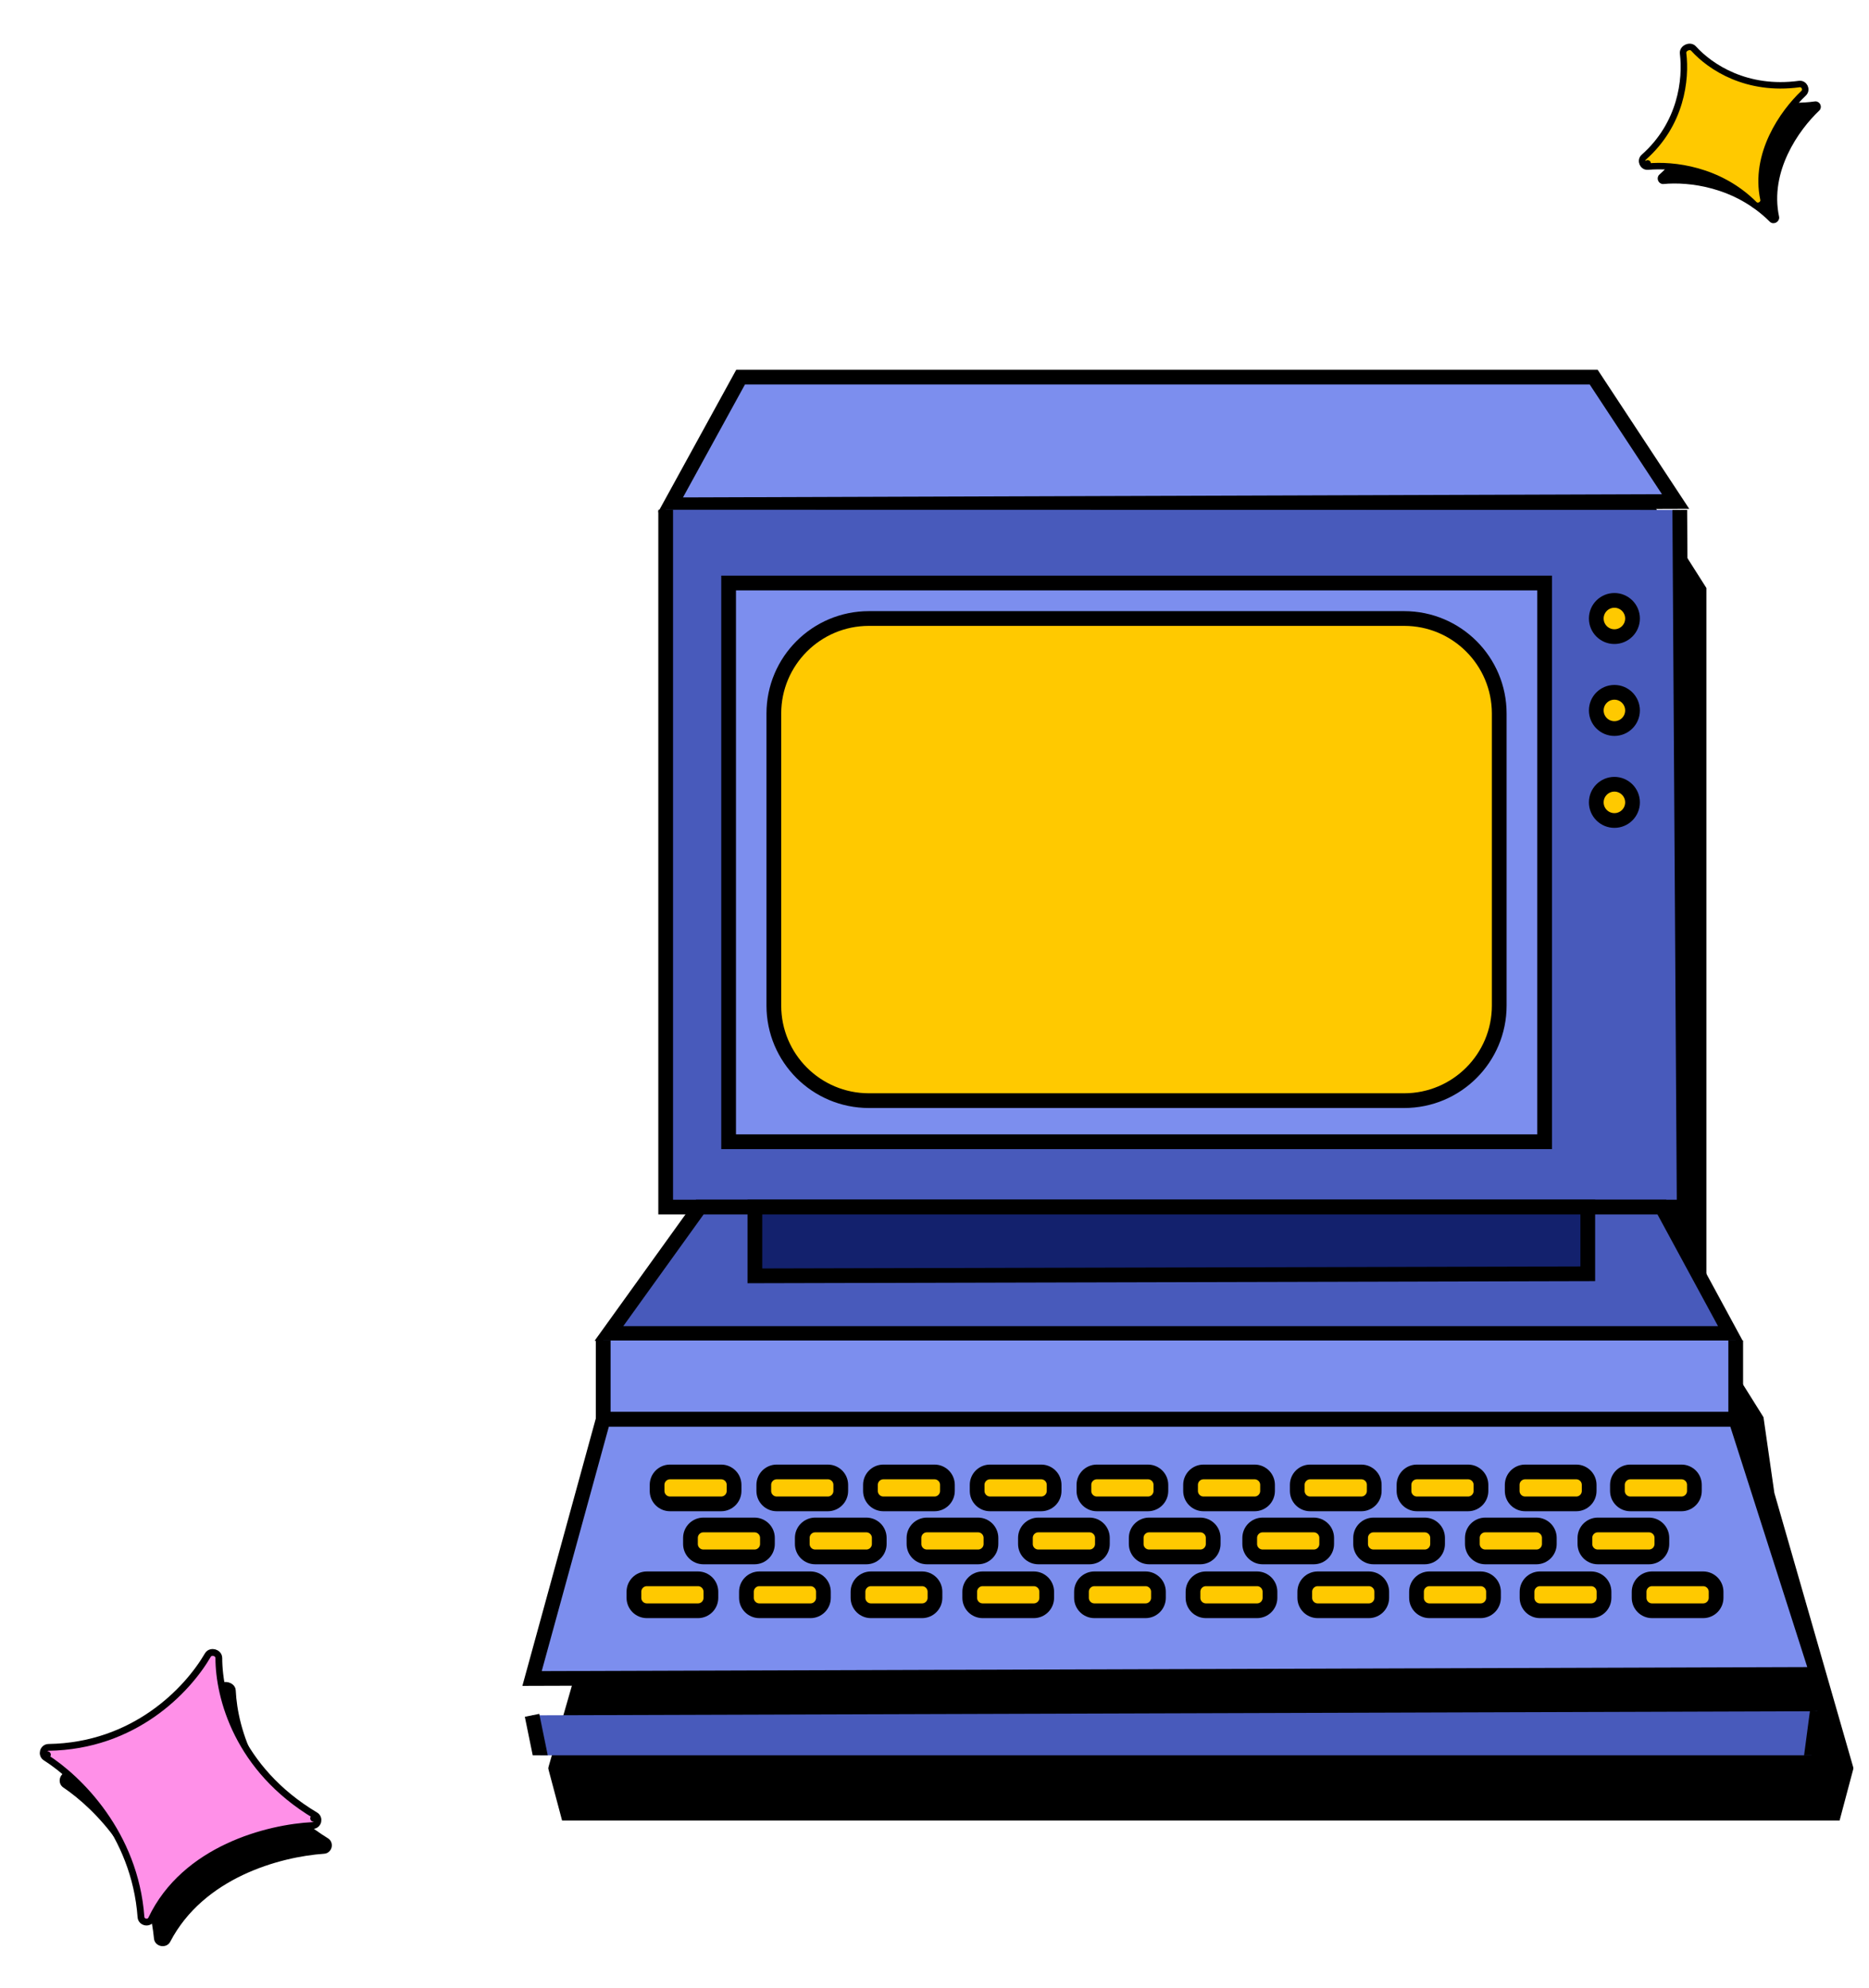
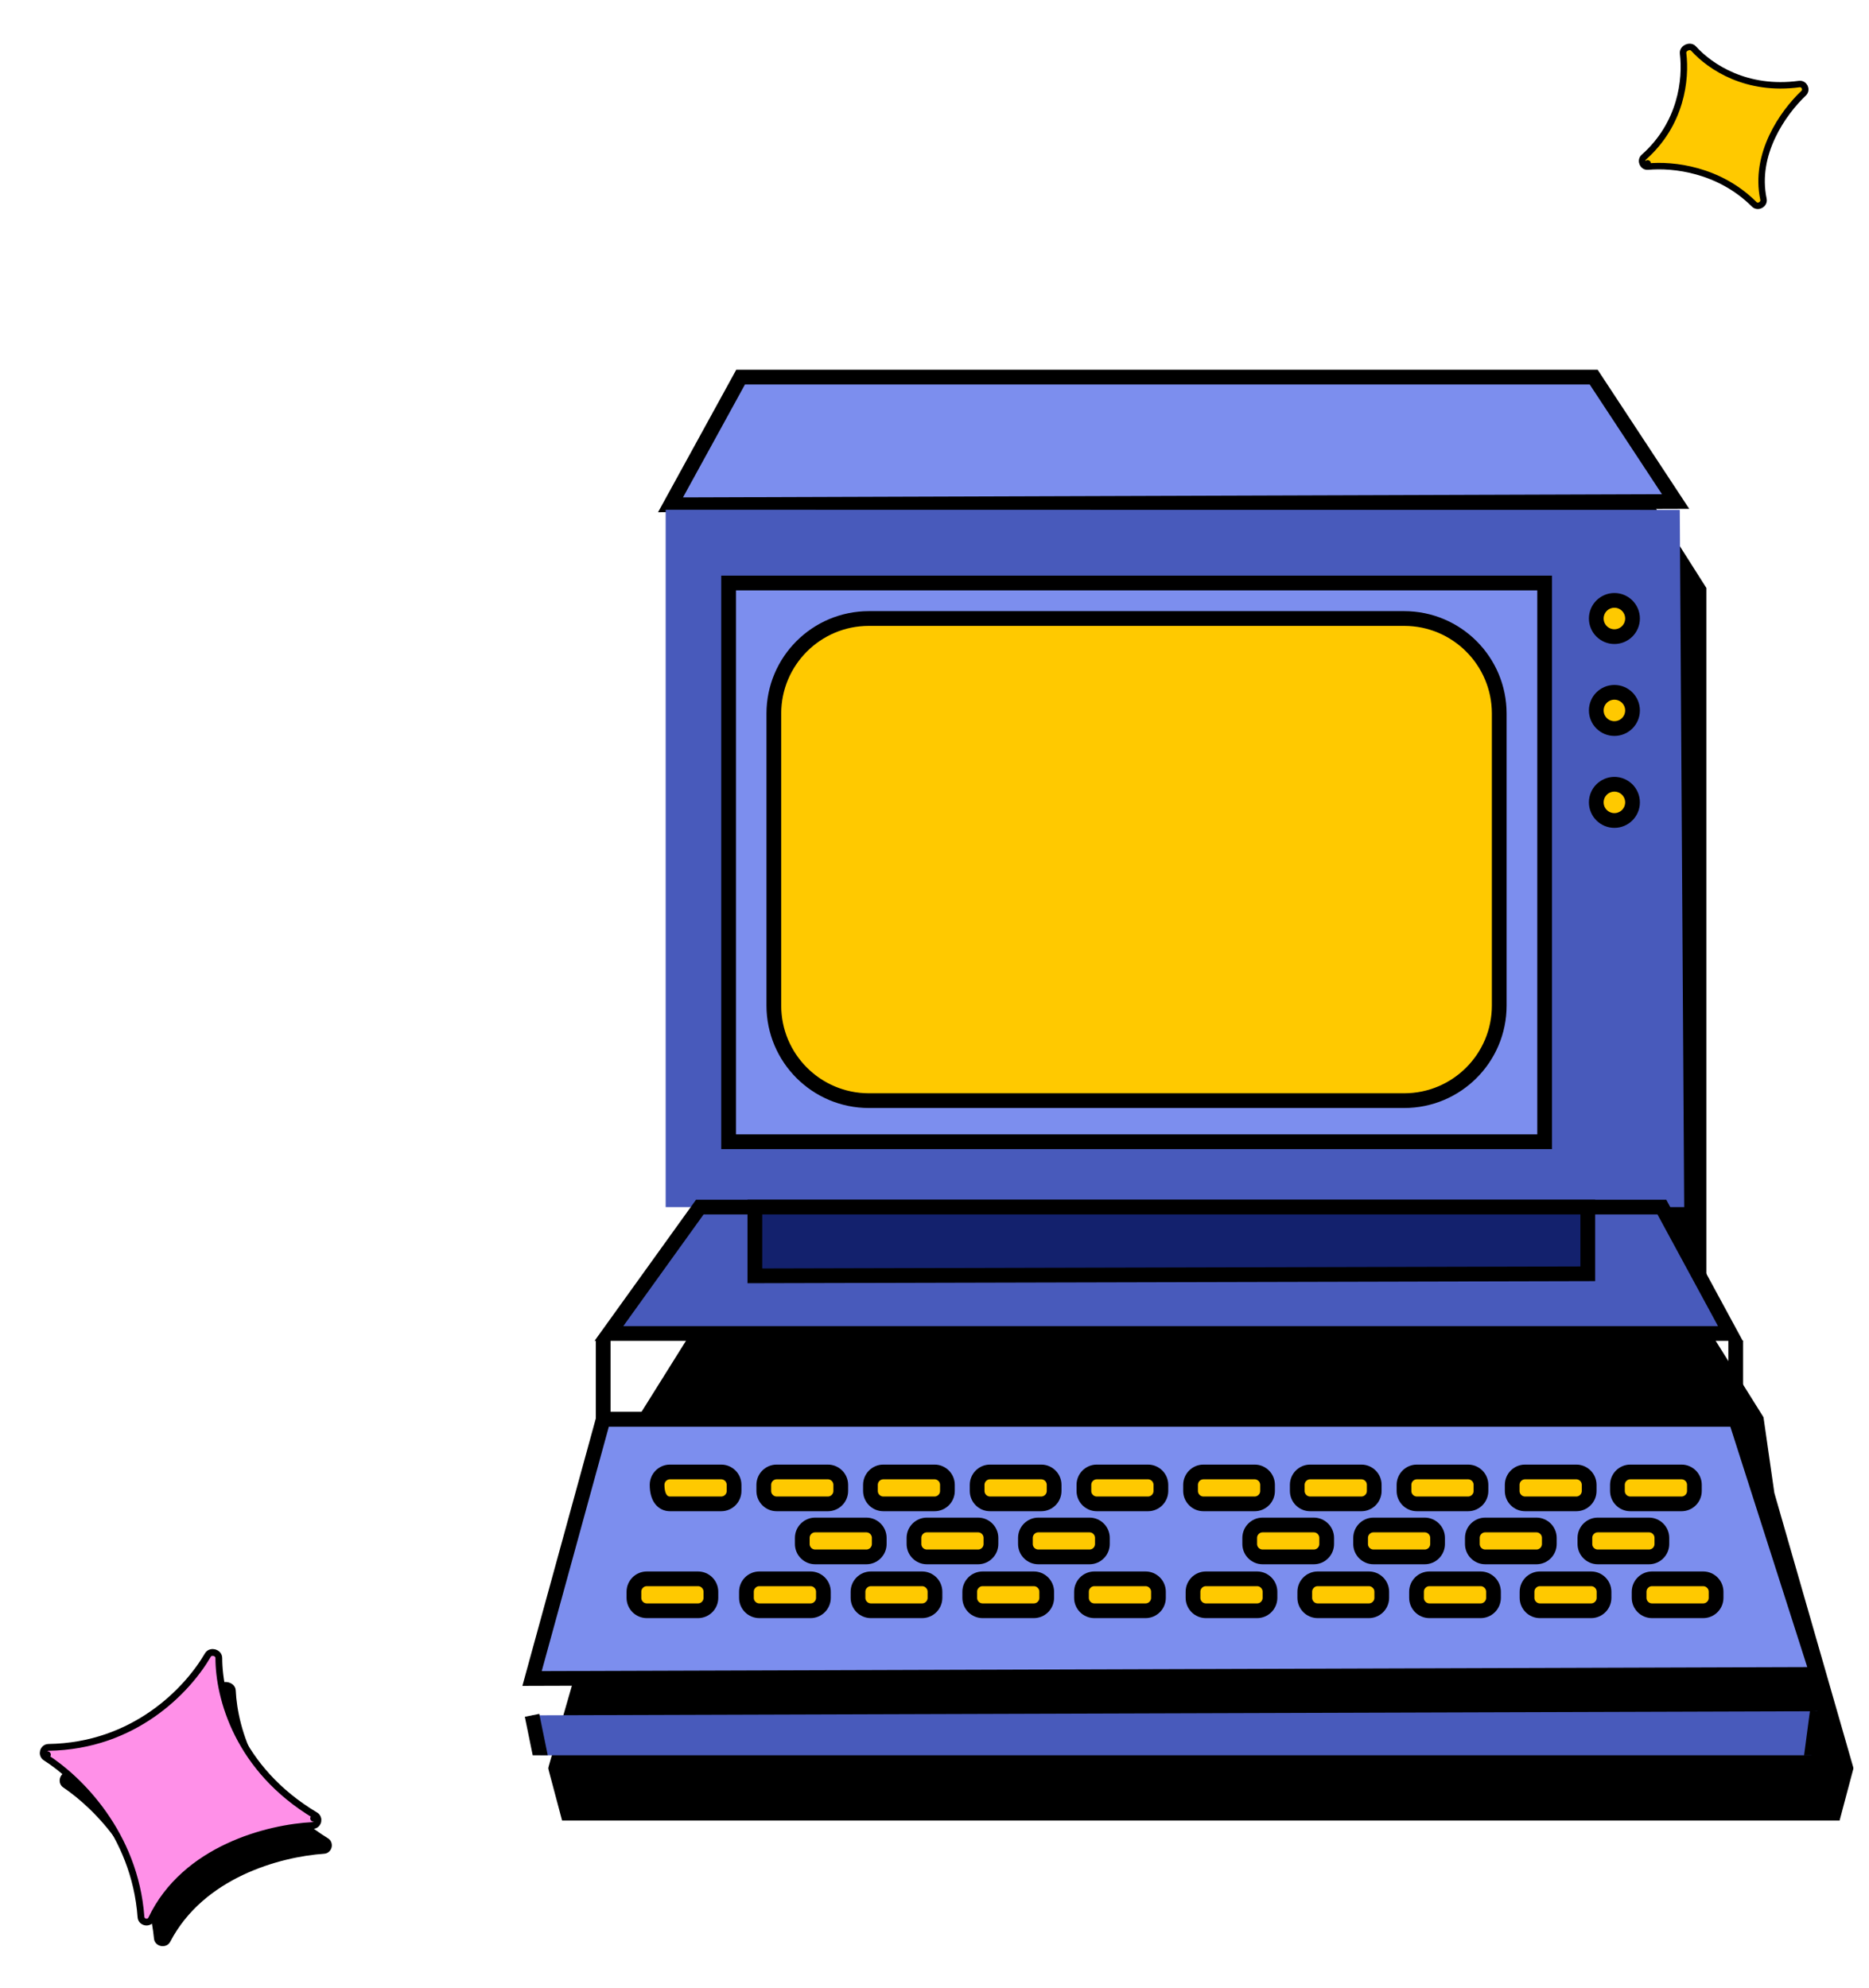
<svg xmlns="http://www.w3.org/2000/svg" width="551" height="586" viewBox="0 0 551 586" fill="none">
  <g clip-path="url(#clip0_0_1)" filter="url(#filter0_d_0_1)">
    <g filter="url(#filter1_d_0_1)">
      <path d="M546.43 512.566L541.164 532.37H166.877L161.6 512.566L184.944 431.415L188.137 409.092L208.538 376.497L204.966 373.12V164.652L228.907 126.943L361.198 127.888L479.123 126.943L503.064 164.652V373.12L499.492 376.497L519.894 409.092L523.097 431.415L546.43 512.566Z" fill="black" />
    </g>
  </g>
  <g clip-path="url(#clip1_0_1)">
    <path d="M469.834 111.172L493.979 147.842L197.676 148.816L218.338 111.172H469.834Z" fill="#7C8EEE" stroke="black" stroke-width="4.343" stroke-miterlimit="10" />
    <path d="M495.214 150.322L496.517 355.837H196.247V150.268" fill="#485ABB" />
-     <path d="M495.214 150.322L496.517 355.837H196.247V150.268" stroke="black" stroke-width="4.343" stroke-miterlimit="10" />
    <path d="M455.377 171.864H214.803V336.575H455.377V171.864Z" fill="#7C8EEE" stroke="black" stroke-width="4.343" stroke-miterlimit="10" />
    <path d="M413.966 182.331H256.16C240.683 182.331 228.136 194.877 228.136 210.354V296.434C228.136 311.911 240.683 324.458 256.16 324.458H413.966C429.443 324.458 441.99 311.911 441.99 296.434V210.354C441.99 194.877 429.443 182.331 413.966 182.331Z" fill="#FFC900" stroke="black" stroke-width="4.343" stroke-miterlimit="10" />
    <path d="M475.942 187.673C478.892 187.673 481.284 185.281 481.284 182.331C481.284 179.38 478.892 176.989 475.942 176.989C472.992 176.989 470.6 179.38 470.6 182.331C470.6 185.281 472.992 187.673 475.942 187.673Z" fill="#FFC900" stroke="black" stroke-width="4.343" stroke-miterlimit="10" />
    <path d="M475.942 214.774C478.892 214.774 481.284 212.382 481.284 209.432C481.284 206.481 478.892 204.09 475.942 204.09C472.992 204.09 470.6 206.481 470.6 209.432C470.6 212.382 472.992 214.774 475.942 214.774Z" fill="#FFC900" stroke="black" stroke-width="4.343" stroke-miterlimit="10" />
    <path d="M475.942 241.874C478.892 241.874 481.284 239.483 481.284 236.532C481.284 233.582 478.892 231.19 475.942 231.19C472.992 231.19 470.6 233.582 470.6 236.532C470.6 239.483 472.992 241.874 475.942 241.874Z" fill="#FFC900" stroke="black" stroke-width="4.343" stroke-miterlimit="10" />
    <path d="M206.312 355.837L179.516 393.101H510.133L489.937 355.837H206.312Z" fill="#485ABB" stroke="black" stroke-width="4.343" stroke-miterlimit="10" />
    <path d="M222.545 355.837V376.108L468.092 375.5V355.837H222.545Z" fill="#13216D" stroke="black" stroke-width="4.343" stroke-miterlimit="10" />
-     <path d="M177.833 395.163V418.41H511.707V395.163" fill="#7C8EEE" />
    <path d="M177.833 395.163V418.41H511.707V395.163" stroke="black" stroke-width="4.343" stroke-miterlimit="10" />
    <path d="M177.833 418.41L156.855 494.805L535.768 493.599L511.707 418.41H177.833Z" fill="#7C8EEE" stroke="black" stroke-width="4.343" stroke-miterlimit="10" />
    <g filter="url(#filter2_d_0_1)">
      <path d="M156.855 494.805L161.047 515.293H532.901L535.768 493.599" fill="#485ABB" />
      <path d="M156.855 494.805L161.047 515.293H532.901L535.768 493.599" stroke="black" stroke-width="4.343" stroke-miterlimit="10" />
    </g>
-     <path d="M212.599 433.915H197.529C195.424 433.915 193.718 435.621 193.718 437.726V439.517C193.718 441.622 195.424 443.328 197.529 443.328H212.599C214.704 443.328 216.41 441.622 216.41 439.517V437.726C216.41 435.621 214.704 433.915 212.599 433.915Z" fill="#FFC900" stroke="black" stroke-width="4.343" stroke-miterlimit="10" />
+     <path d="M212.599 433.915H197.529C195.424 433.915 193.718 435.621 193.718 437.726C193.718 441.622 195.424 443.328 197.529 443.328H212.599C214.704 443.328 216.41 441.622 216.41 439.517V437.726C216.41 435.621 214.704 433.915 212.599 433.915Z" fill="#FFC900" stroke="black" stroke-width="4.343" stroke-miterlimit="10" />
    <path d="M244.054 433.915H228.983C226.878 433.915 225.172 435.621 225.172 437.726V439.517C225.172 441.622 226.878 443.328 228.983 443.328H244.054C246.158 443.328 247.865 441.622 247.865 439.517V437.726C247.865 435.621 246.158 433.915 244.054 433.915Z" fill="#FFC900" stroke="black" stroke-width="4.343" stroke-miterlimit="10" />
    <path d="M275.498 433.915H260.427C258.322 433.915 256.616 435.621 256.616 437.726V439.517C256.616 441.622 258.322 443.328 260.427 443.328H275.498C277.603 443.328 279.309 441.622 279.309 439.517V437.726C279.309 435.621 277.603 433.915 275.498 433.915Z" fill="#FFC900" stroke="black" stroke-width="4.343" stroke-miterlimit="10" />
    <path d="M306.953 433.915H291.882C289.777 433.915 288.071 435.621 288.071 437.726V439.517C288.071 441.622 289.777 443.328 291.882 443.328H306.953C309.057 443.328 310.764 441.622 310.764 439.517V437.726C310.764 435.621 309.057 433.915 306.953 433.915Z" fill="#FFC900" stroke="black" stroke-width="4.343" stroke-miterlimit="10" />
    <path d="M338.429 433.915H323.358C321.254 433.915 319.547 435.621 319.547 437.726V439.517C319.547 441.622 321.254 443.328 323.358 443.328H338.429C340.534 443.328 342.24 441.622 342.24 439.517V437.726C342.24 435.621 340.534 433.915 338.429 433.915Z" fill="#FFC900" stroke="black" stroke-width="4.343" stroke-miterlimit="10" />
    <path d="M369.873 433.915H354.802C352.697 433.915 350.991 435.621 350.991 437.726V439.517C350.991 441.622 352.697 443.328 354.802 443.328H369.873C371.978 443.328 373.684 441.622 373.684 439.517V437.726C373.684 435.621 371.978 433.915 369.873 433.915Z" fill="#FFC900" stroke="black" stroke-width="4.343" stroke-miterlimit="10" />
    <path d="M401.328 433.915H386.257C384.152 433.915 382.446 435.621 382.446 437.726V439.517C382.446 441.622 384.152 443.328 386.257 443.328H401.328C403.432 443.328 405.139 441.622 405.139 439.517V437.726C405.139 435.621 403.432 433.915 401.328 433.915Z" fill="#FFC900" stroke="black" stroke-width="4.343" stroke-miterlimit="10" />
    <path d="M432.793 433.915H417.723C415.618 433.915 413.912 435.621 413.912 437.726V439.517C413.912 441.622 415.618 443.328 417.723 443.328H432.793C434.898 443.328 436.604 441.622 436.604 439.517V437.726C436.604 435.621 434.898 433.915 432.793 433.915Z" fill="#FFC900" stroke="black" stroke-width="4.343" stroke-miterlimit="10" />
    <path d="M464.693 433.915H449.623C447.518 433.915 445.812 435.621 445.812 437.726V439.517C445.812 441.622 447.518 443.328 449.623 443.328H464.693C466.798 443.328 468.504 441.622 468.504 439.517V437.726C468.504 435.621 466.798 433.915 464.693 433.915Z" fill="#FFC900" stroke="black" stroke-width="4.343" stroke-miterlimit="10" />
    <path d="M495.714 433.915H480.643C478.538 433.915 476.832 435.621 476.832 437.726V439.517C476.832 441.622 478.538 443.328 480.643 443.328H495.714C497.818 443.328 499.525 441.622 499.525 439.517V437.726C499.525 435.621 497.818 433.915 495.714 433.915Z" fill="#FFC900" stroke="black" stroke-width="4.343" stroke-miterlimit="10" />
    <path d="M486.126 449.55H471.056C468.951 449.55 467.245 451.256 467.245 453.361V455.152C467.245 457.257 468.951 458.963 471.056 458.963H486.126C488.231 458.963 489.937 457.257 489.937 455.152V453.361C489.937 451.256 488.231 449.55 486.126 449.55Z" fill="#FFC900" stroke="black" stroke-width="4.343" stroke-miterlimit="10" />
    <path d="M452.945 449.55H437.875C435.77 449.55 434.064 451.256 434.064 453.361V455.152C434.064 457.257 435.77 458.963 437.875 458.963H452.945C455.05 458.963 456.756 457.257 456.756 455.152V453.361C456.756 451.256 455.05 449.55 452.945 449.55Z" fill="#FFC900" stroke="black" stroke-width="4.343" stroke-miterlimit="10" />
    <path d="M420.003 449.55H404.932C402.828 449.55 401.121 451.256 401.121 453.361V455.152C401.121 457.257 402.828 458.963 404.932 458.963H420.003C422.108 458.963 423.814 457.257 423.814 455.152V453.361C423.814 451.256 422.108 449.55 420.003 449.55Z" fill="#FFC900" stroke="black" stroke-width="4.343" stroke-miterlimit="10" />
    <path d="M387.31 449.55H372.24C370.135 449.55 368.429 451.256 368.429 453.361V455.152C368.429 457.257 370.135 458.963 372.24 458.963H387.31C389.415 458.963 391.121 457.257 391.121 455.152V453.361C391.121 451.256 389.415 449.55 387.31 449.55Z" fill="#FFC900" stroke="black" stroke-width="4.343" stroke-miterlimit="10" />
-     <path d="M353.847 449.55H338.776C336.672 449.55 334.965 451.256 334.965 453.361V455.152C334.965 457.257 336.672 458.963 338.776 458.963H353.847C355.952 458.963 357.658 457.257 357.658 455.152V453.361C357.658 451.256 355.952 449.55 353.847 449.55Z" fill="#FFC900" stroke="black" stroke-width="4.343" stroke-miterlimit="10" />
    <path d="M321.187 449.55H306.116C304.012 449.55 302.305 451.256 302.305 453.361V455.152C302.305 457.257 304.012 458.963 306.116 458.963H321.187C323.292 458.963 324.998 457.257 324.998 455.152V453.361C324.998 451.256 323.292 449.55 321.187 449.55Z" fill="#FFC900" stroke="black" stroke-width="4.343" stroke-miterlimit="10" />
    <path d="M288.331 449.55H273.261C271.156 449.55 269.45 451.256 269.45 453.361V455.152C269.45 457.257 271.156 458.963 273.261 458.963H288.331C290.436 458.963 292.143 457.257 292.143 455.152V453.361C292.143 451.256 290.436 449.55 288.331 449.55Z" fill="#FFC900" stroke="black" stroke-width="4.343" stroke-miterlimit="10" />
    <path d="M255.4 449.55H240.33C238.225 449.55 236.519 451.256 236.519 453.361V455.152C236.519 457.257 238.225 458.963 240.33 458.963H255.4C257.505 458.963 259.211 457.257 259.211 455.152V453.361C259.211 451.256 257.505 449.55 255.4 449.55Z" fill="#FFC900" stroke="black" stroke-width="4.343" stroke-miterlimit="10" />
-     <path d="M222.436 449.55H207.366C205.261 449.55 203.555 451.256 203.555 453.361V455.152C203.555 457.257 205.261 458.963 207.366 458.963H222.436C224.541 458.963 226.247 457.257 226.247 455.152V453.361C226.247 451.256 224.541 449.55 222.436 449.55Z" fill="#FFC900" stroke="black" stroke-width="4.343" stroke-miterlimit="10" />
    <path d="M205.769 465.424H190.699C188.594 465.424 186.888 467.13 186.888 469.235V471.026C186.888 473.131 188.594 474.837 190.699 474.837H205.769C207.874 474.837 209.581 473.131 209.581 471.026V469.235C209.581 467.13 207.874 465.424 205.769 465.424Z" fill="#FFC900" stroke="black" stroke-width="4.343" stroke-miterlimit="10" />
    <path d="M238.94 465.424H223.869C221.765 465.424 220.058 467.13 220.058 469.235V471.026C220.058 473.131 221.765 474.837 223.869 474.837H238.94C241.045 474.837 242.751 473.131 242.751 471.026V469.235C242.751 467.13 241.045 465.424 238.94 465.424Z" fill="#FFC900" stroke="black" stroke-width="4.343" stroke-miterlimit="10" />
    <path d="M271.828 465.424H256.757C254.653 465.424 252.946 467.13 252.946 469.235V471.026C252.946 473.131 254.653 474.837 256.757 474.837H271.828C273.933 474.837 275.639 473.131 275.639 471.026V469.235C275.639 467.13 273.933 465.424 271.828 465.424Z" fill="#FFC900" stroke="black" stroke-width="4.343" stroke-miterlimit="10" />
    <path d="M304.77 465.424H289.699C287.595 465.424 285.888 467.13 285.888 469.235V471.026C285.888 473.131 287.595 474.837 289.699 474.837H304.77C306.875 474.837 308.581 473.131 308.581 471.026V469.235C308.581 467.13 306.875 465.424 304.77 465.424Z" fill="#FFC900" stroke="black" stroke-width="4.343" stroke-miterlimit="10" />
    <path d="M337.712 465.424H322.642C320.537 465.424 318.831 467.13 318.831 469.235V471.026C318.831 473.131 320.537 474.837 322.642 474.837H337.712C339.817 474.837 341.523 473.131 341.523 471.026V469.235C341.523 467.13 339.817 465.424 337.712 465.424Z" fill="#FFC900" stroke="black" stroke-width="4.343" stroke-miterlimit="10" />
    <path d="M370.59 465.424H355.519C353.414 465.424 351.708 467.13 351.708 469.235V471.026C351.708 473.131 353.414 474.837 355.519 474.837H370.59C372.694 474.837 374.401 473.131 374.401 471.026V469.235C374.401 467.13 372.694 465.424 370.59 465.424Z" fill="#FFC900" stroke="black" stroke-width="4.343" stroke-miterlimit="10" />
    <path d="M403.543 465.424H388.472C386.367 465.424 384.661 467.13 384.661 469.235V471.026C384.661 473.131 386.367 474.837 388.472 474.837H403.543C405.647 474.837 407.354 473.131 407.354 471.026V469.235C407.354 467.13 405.647 465.424 403.543 465.424Z" fill="#FFC900" stroke="black" stroke-width="4.343" stroke-miterlimit="10" />
    <path d="M436.485 465.424H421.414C419.31 465.424 417.603 467.13 417.603 469.235V471.026C417.603 473.131 419.31 474.837 421.414 474.837H436.485C438.59 474.837 440.296 473.131 440.296 471.026V469.235C440.296 467.13 438.59 465.424 436.485 465.424Z" fill="#FFC900" stroke="black" stroke-width="4.343" stroke-miterlimit="10" />
    <path d="M469.069 465.424H453.998C451.894 465.424 450.187 467.13 450.187 469.235V471.026C450.187 473.131 451.894 474.837 453.998 474.837H469.069C471.174 474.837 472.88 473.131 472.88 471.026V469.235C472.88 467.13 471.174 465.424 469.069 465.424Z" fill="#FFC900" stroke="black" stroke-width="4.343" stroke-miterlimit="10" />
    <path d="M502.109 465.424H487.038C484.934 465.424 483.227 467.13 483.227 469.235V471.026C483.227 473.131 484.934 474.837 487.038 474.837H502.109C504.214 474.837 505.92 473.131 505.92 471.026V469.235C505.92 467.13 504.214 465.424 502.109 465.424Z" fill="#FFC900" stroke="black" stroke-width="4.343" stroke-miterlimit="10" />
  </g>
-   <path d="M490.381 53.77C497.849 53.052 511.616 54.569 522.091 65.021C522.499 65.428 523.061 65.367 523.426 65.165C523.79 64.963 524.139 64.521 524.02 63.962C521.144 50.424 529.848 38.085 536.003 32.25C536.392 31.882 536.39 31.361 536.211 30.993C536.033 30.626 535.627 30.303 535.099 30.374C519.415 32.505 508.568 25.329 503.524 19.767C503.106 19.305 502.459 19.401 502.073 19.576C501.688 19.75 501.189 20.174 501.264 20.795C502.211 28.58 500.745 41.867 489.527 51.815C489.118 52.178 489.114 52.712 489.278 53.088C489.442 53.463 489.837 53.823 490.381 53.77Z" fill="black" stroke="black" stroke-width="0.954" stroke-linejoin="round" />
  <path d="M485.829 49.117C493.208 48.408 506.815 49.912 517.157 60.231C517.762 60.835 518.574 60.723 519.059 60.454C519.543 60.186 520.065 59.563 519.889 58.736C517.066 45.446 525.617 33.267 531.734 27.468C532.306 26.926 532.29 26.168 532.043 25.658C531.796 25.148 531.214 24.669 530.438 24.774C514.942 26.879 504.242 19.791 499.28 14.319C498.651 13.625 497.734 13.807 497.279 14.014C496.825 14.22 496.08 14.791 496.193 15.725C497.128 23.41 495.678 36.519 484.614 46.331C484.009 46.866 484.021 47.641 484.244 48.151C484.467 48.661 485.027 49.194 485.829 49.117L485.737 48.168L485.829 49.117Z" fill="#FFC900" stroke="black" stroke-width="1.907" stroke-linejoin="round" />
  <path d="M19.062 526.305C28.789 532.868 43.895 548.394 46.139 571.429C46.226 572.326 46.966 572.811 47.606 572.93C48.247 573.049 49.107 572.863 49.52 572.07C59.517 552.871 82.296 546.638 95.53 545.72C96.365 545.662 96.88 545.032 97.031 544.411C97.182 543.79 97.013 542.996 96.305 542.557C75.257 529.525 69.304 510.075 68.752 498.344C68.706 497.371 67.83 496.842 67.191 496.67C66.553 496.498 65.527 496.513 65.001 497.337C58.399 507.673 43.412 522.25 19.977 523.097C19.123 523.127 18.586 523.769 18.411 524.385C18.236 525.001 18.354 525.828 19.062 526.305Z" fill="black" stroke="black" stroke-width="1.492" stroke-linejoin="round" />
  <path d="M92.976 535.177L92.466 536.033L92.976 535.177C70.072 521.52 64.52 500.32 64.515 488.78C64.514 487.831 63.735 487.338 63.213 487.193C62.692 487.049 61.763 487.071 61.28 487.899C55.176 498.373 39.538 514.725 14.297 515.112C13.472 515.125 12.954 515.726 12.793 516.293C12.632 516.86 12.758 517.645 13.456 518.088L13.979 517.264L13.456 518.088C23.254 524.31 39.775 540.57 41.562 565.14C41.625 566.01 42.315 566.48 42.898 566.585C43.48 566.691 44.285 566.494 44.656 565.715C49.577 555.384 58.138 548.651 67.173 544.413C76.215 540.172 85.671 538.46 92.249 538.144C93.064 538.105 93.564 537.5 93.701 536.918C93.836 536.339 93.662 535.586 92.976 535.177Z" fill="#FF90E8" stroke="black" stroke-width="2" stroke-linejoin="round" />
  <defs>
    <filter id="filter0_d_0_1" x="157.257" y="126.943" width="393.516" height="414.113" filterUnits="userSpaceOnUse" color-interpolation-filters="sRGB">
      <feFlood flood-opacity="0" result="BackgroundImageFix" />
      <feColorMatrix in="SourceAlpha" type="matrix" values="0 0 0 0 0 0 0 0 0 0 0 0 0 0 0 0 0 0 127 0" result="hardAlpha" />
      <feOffset dy="4.343" />
      <feGaussianBlur stdDeviation="2.172" />
      <feComposite in2="hardAlpha" operator="out" />
      <feColorMatrix type="matrix" values="0 0 0 0 0 0 0 0 0 0 0 0 0 0 0 0 0 0 0.25 0" />
      <feBlend mode="normal" in2="BackgroundImageFix" result="effect1_dropShadow_0_1" />
      <feBlend mode="normal" in="SourceGraphic" in2="effect1_dropShadow_0_1" result="shape" />
    </filter>
    <filter id="filter1_d_0_1" x="157.257" y="126.943" width="393.516" height="414.113" filterUnits="userSpaceOnUse" color-interpolation-filters="sRGB">
      <feFlood flood-opacity="0" result="BackgroundImageFix" />
      <feColorMatrix in="SourceAlpha" type="matrix" values="0 0 0 0 0 0 0 0 0 0 0 0 0 0 0 0 0 0 127 0" result="hardAlpha" />
      <feOffset dy="4.343" />
      <feGaussianBlur stdDeviation="2.172" />
      <feComposite in2="hardAlpha" operator="out" />
      <feColorMatrix type="matrix" values="0 0 0 0 0 0 0 0 0 0 0 0 0 0 0 0 0 0 0.25 0" />
      <feBlend mode="normal" in2="BackgroundImageFix" result="effect1_dropShadow_0_1" />
      <feBlend mode="normal" in="SourceGraphic" in2="effect1_dropShadow_0_1" result="shape" />
    </filter>
    <filter id="filter2_d_0_1" x="154.728" y="493.315" width="383.192" height="35.007" filterUnits="userSpaceOnUse" color-interpolation-filters="sRGB">
      <feFlood flood-opacity="0" result="BackgroundImageFix" />
      <feColorMatrix in="SourceAlpha" type="matrix" values="0 0 0 0 0 0 0 0 0 0 0 0 0 0 0 0 0 0 127 0" result="hardAlpha" />
      <feOffset dy="10.858" />
      <feComposite in2="hardAlpha" operator="out" />
      <feColorMatrix type="matrix" values="0 0 0 0 0 0 0 0 0 0 0 0 0 0 0 0 0 0 0.25 0" />
      <feBlend mode="normal" in2="BackgroundImageFix" result="effect1_dropShadow_0_1" />
      <feBlend mode="normal" in="SourceGraphic" in2="effect1_dropShadow_0_1" result="shape" />
    </filter>
    <clipPath id="clip0_0_1">
      <rect width="384.83" height="405.427" fill="white" transform="translate(161.6 126.943)" />
    </clipPath>
    <clipPath id="clip1_0_1">
      <rect width="384.732" height="410.465" fill="white" transform="translate(154 107)" />
    </clipPath>
  </defs>
</svg>